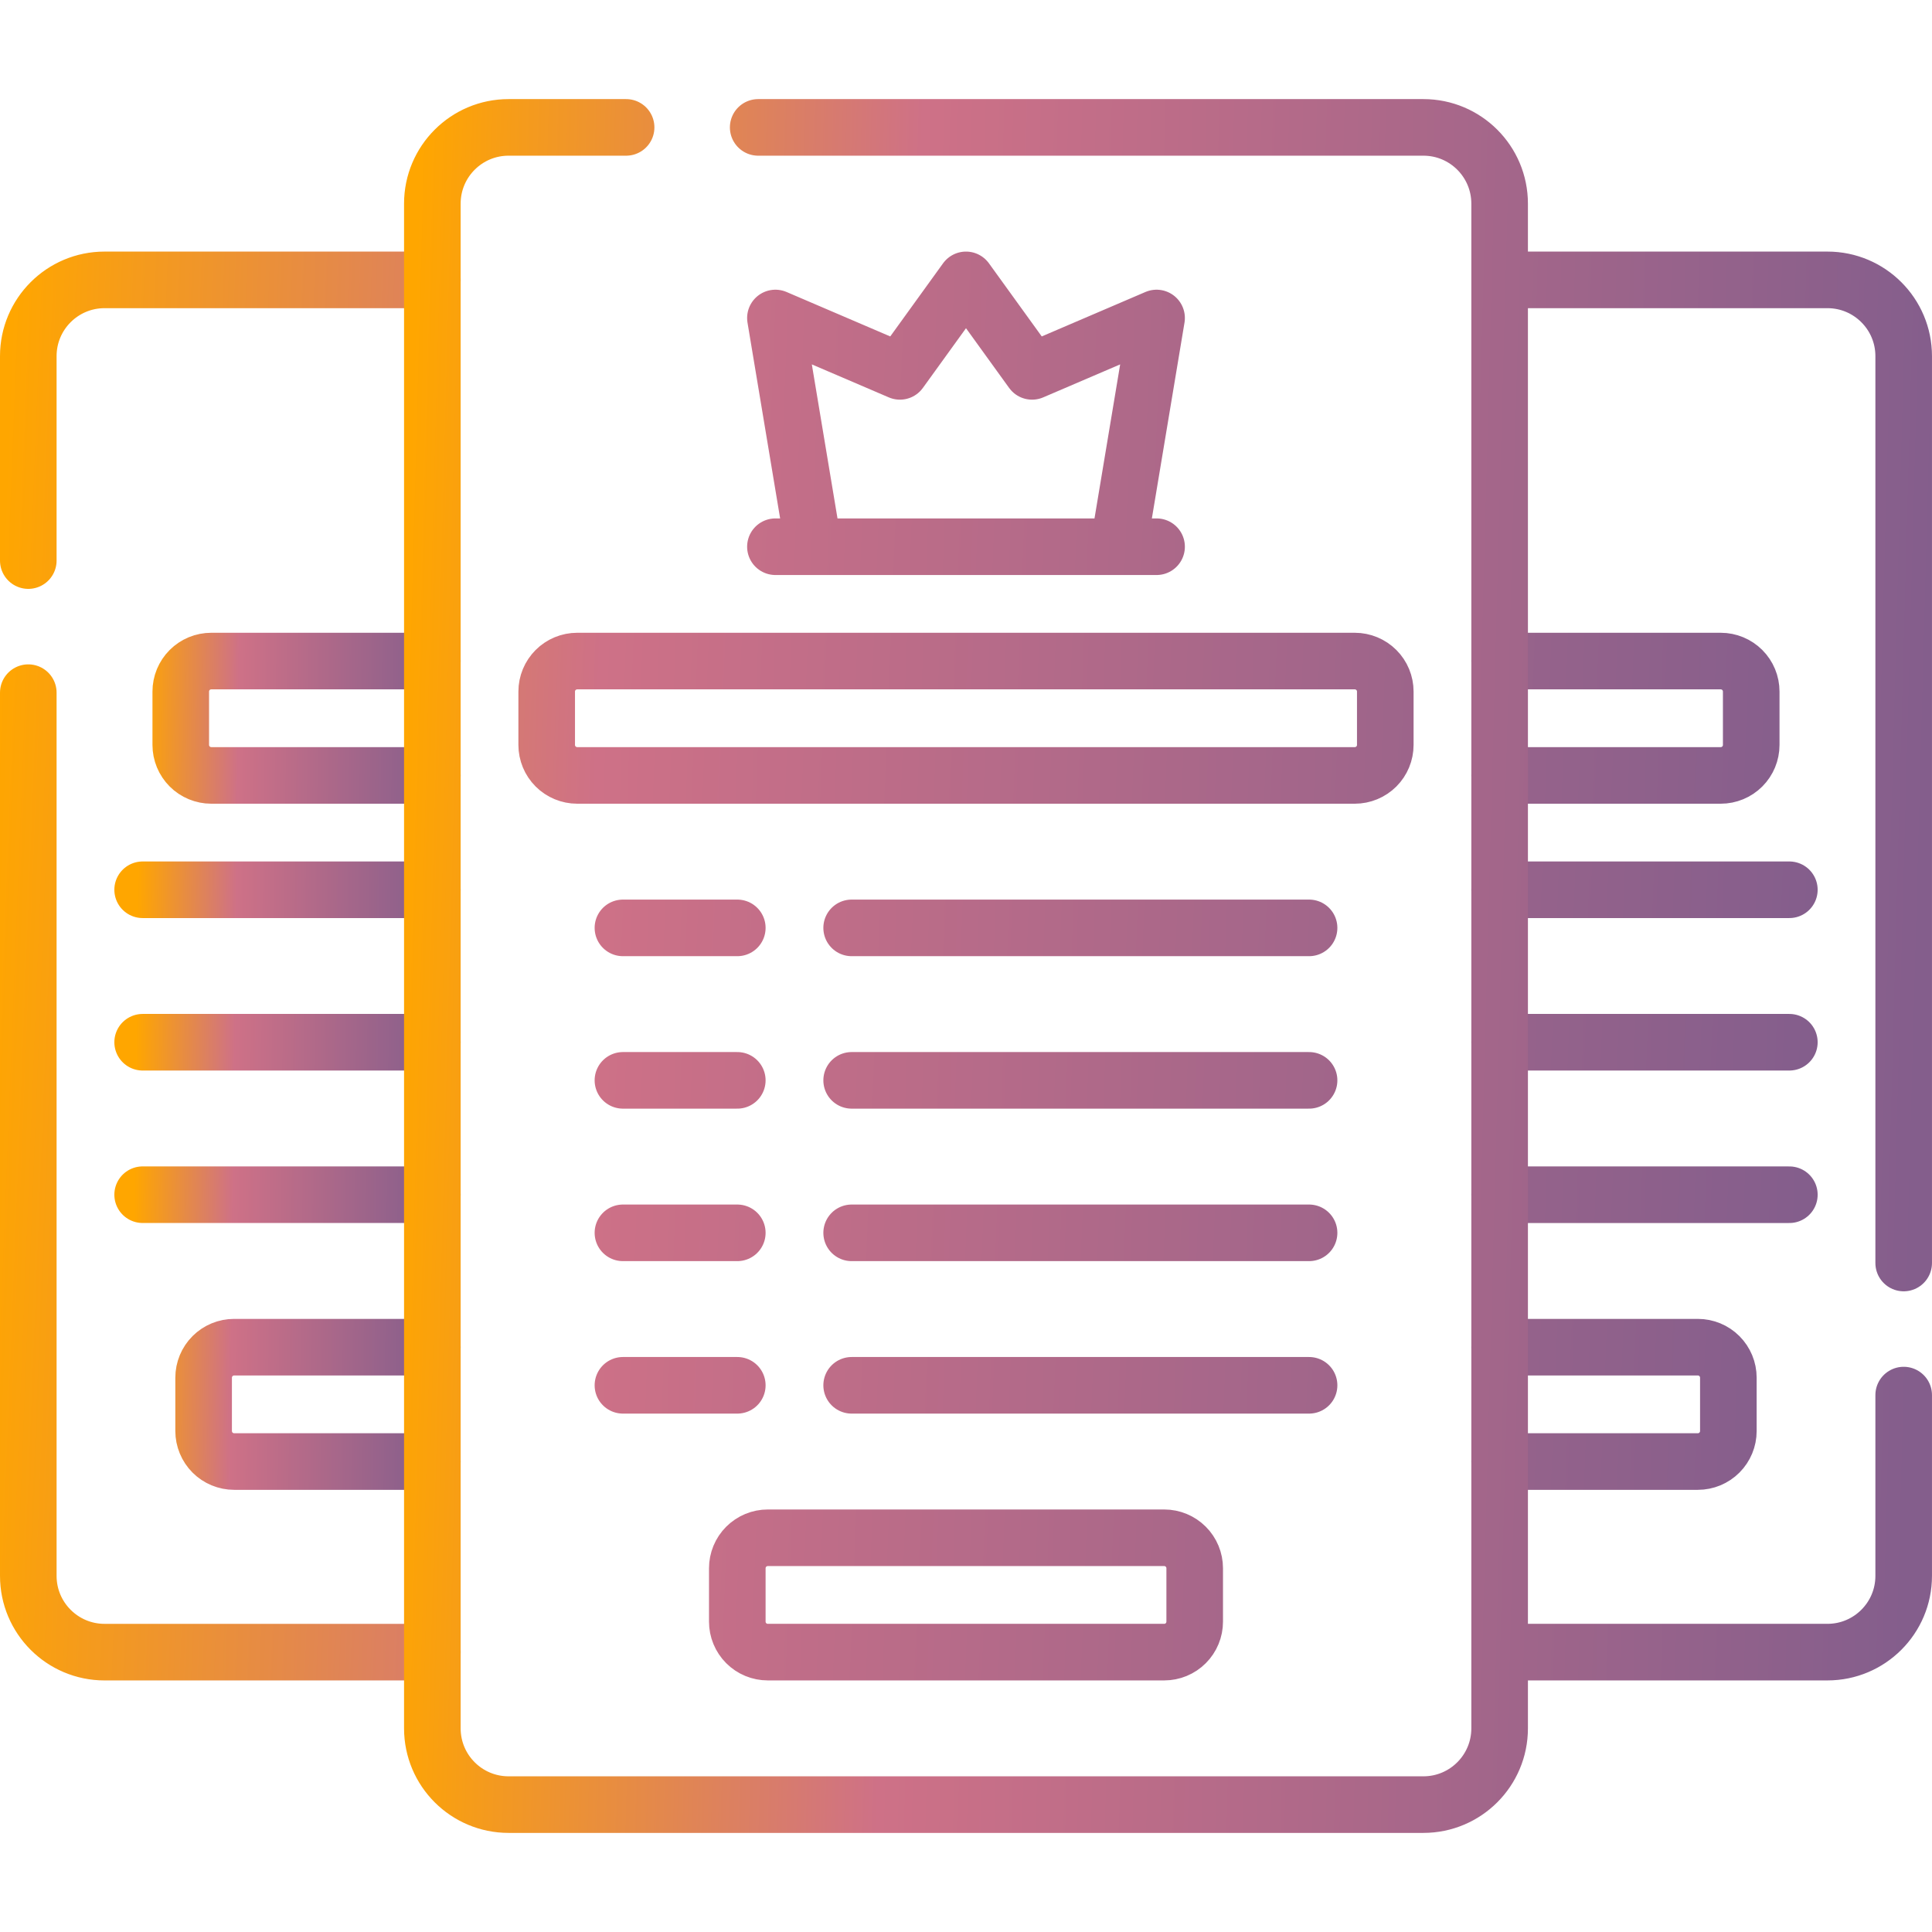
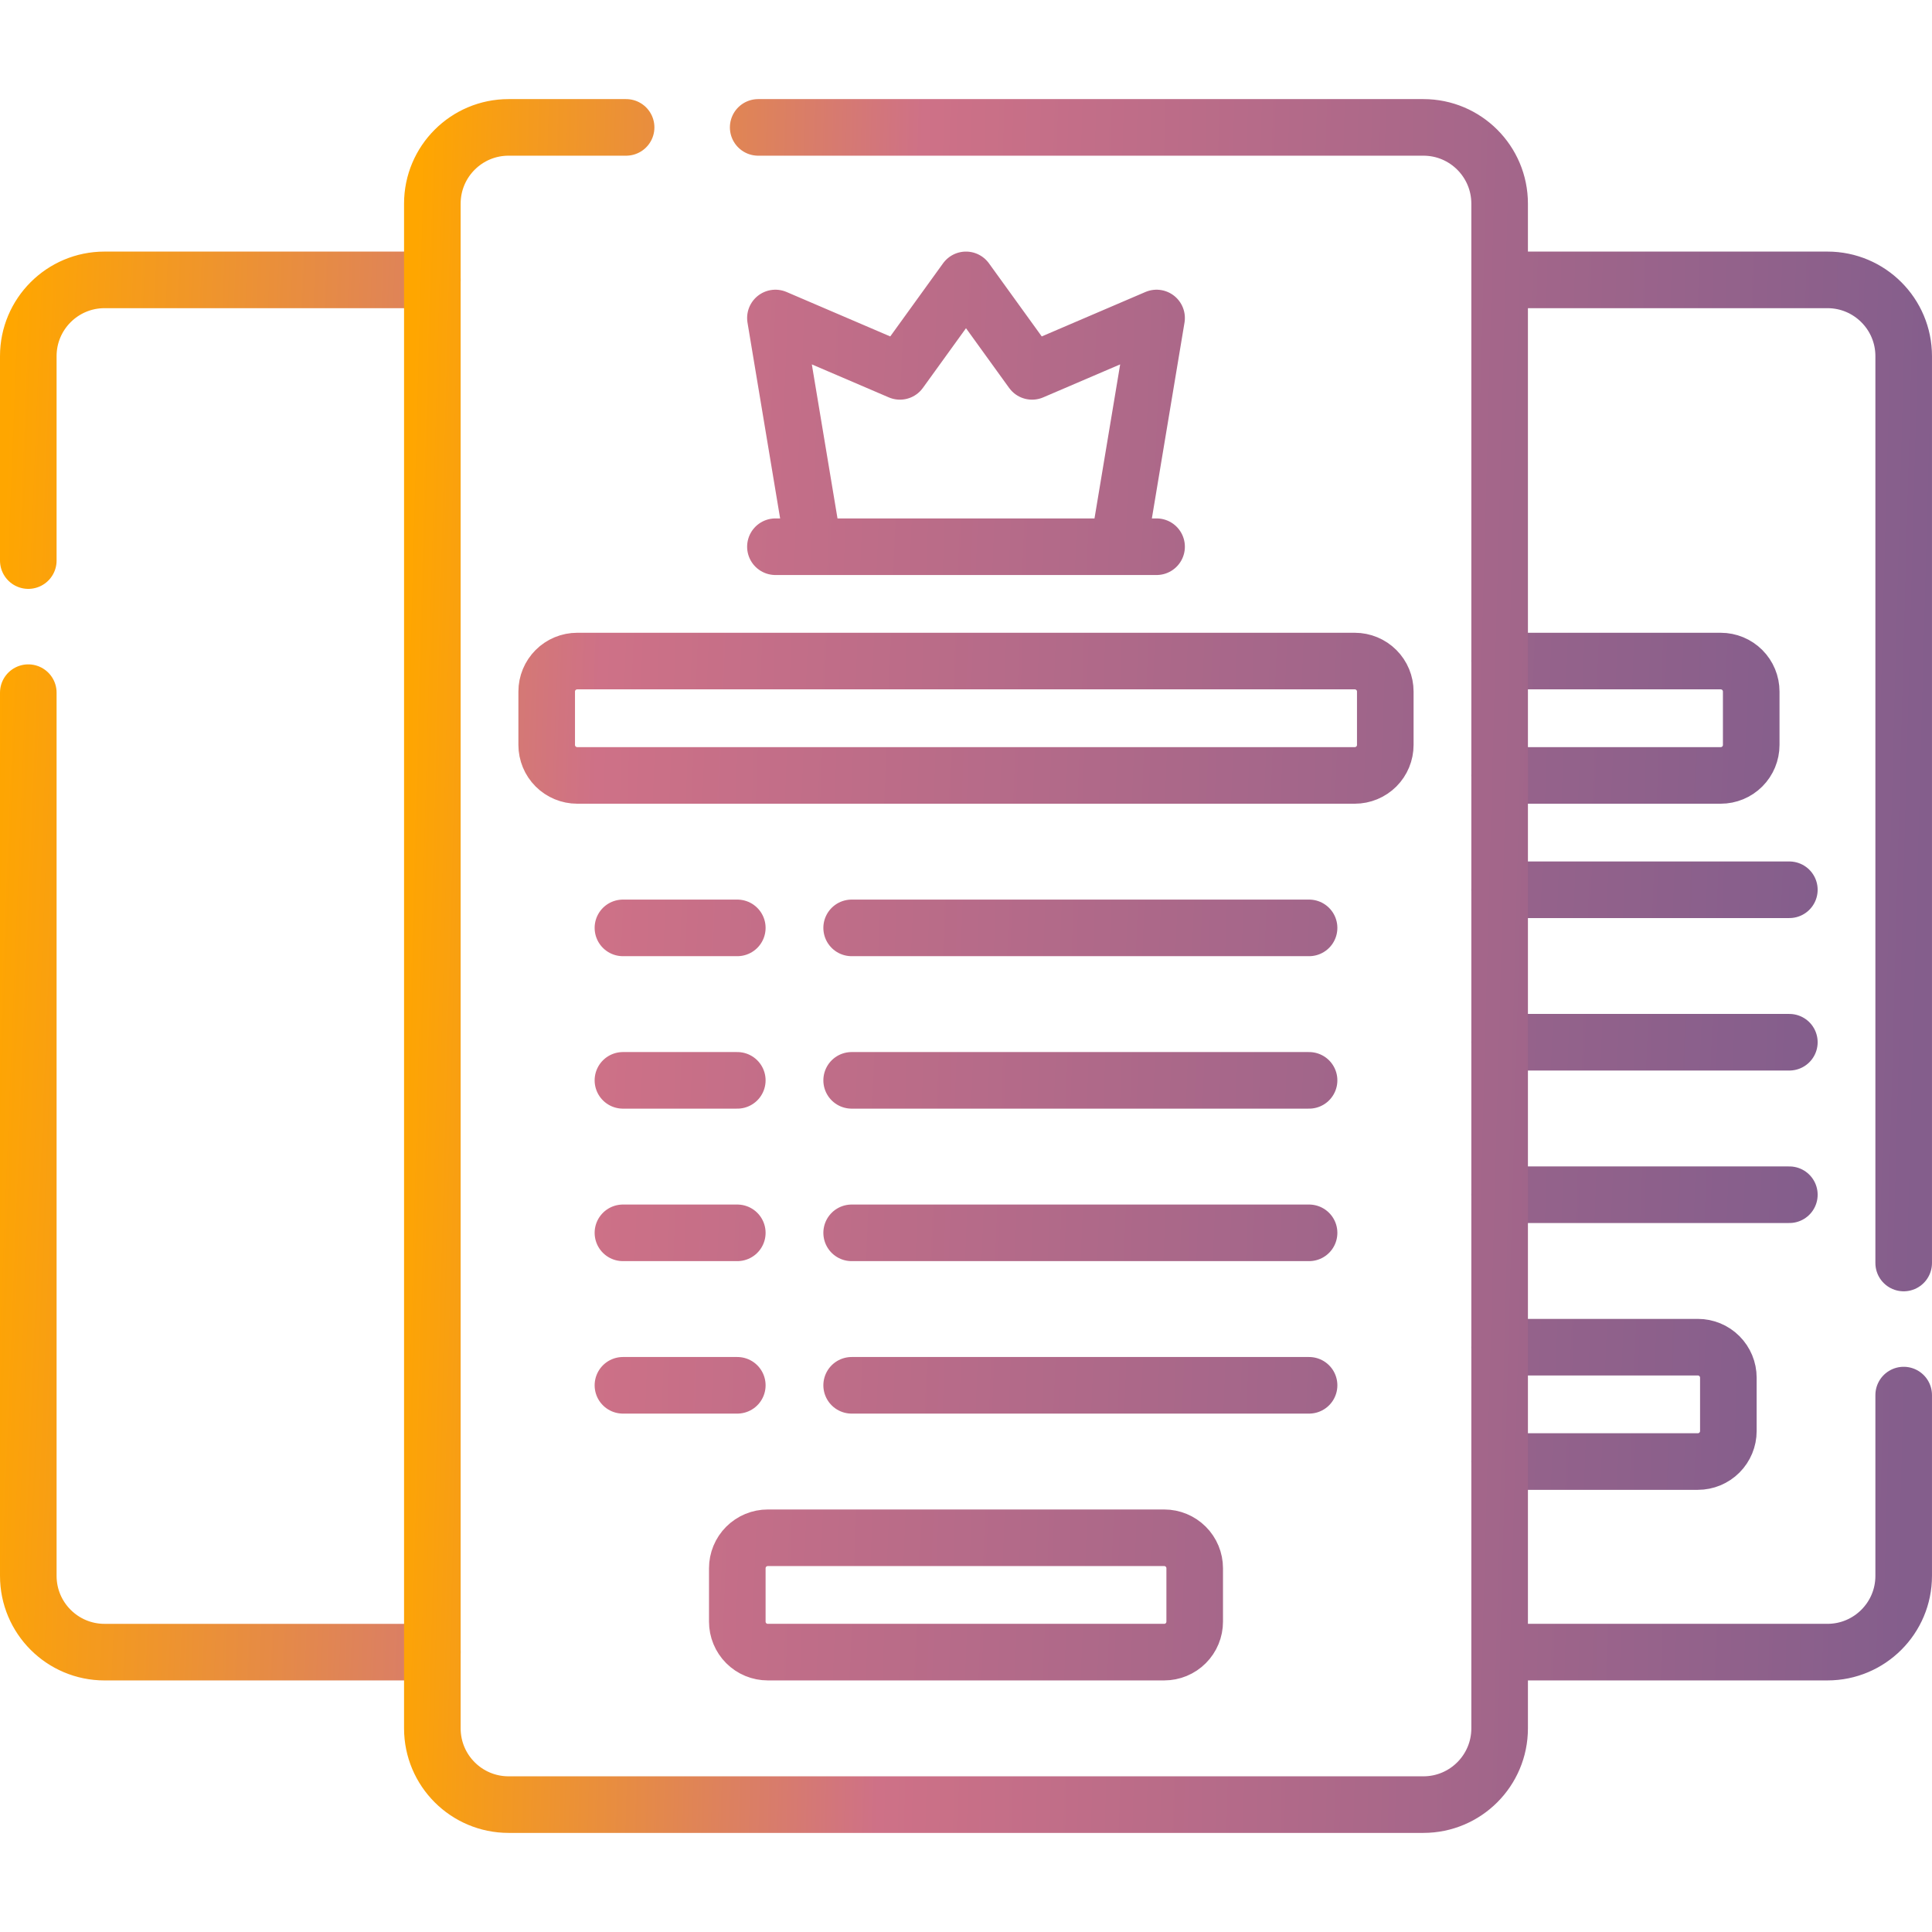
<svg xmlns="http://www.w3.org/2000/svg" width="96" height="96" viewBox="0 0 96 96" fill="none">
-   <path d="M21.483 66.941H11.634C11.232 66.941 10.846 67.1 10.562 67.384C10.278 67.668 10.118 68.054 10.118 68.456V71.107C10.118 71.306 10.158 71.503 10.234 71.687C10.31 71.871 10.421 72.038 10.562 72.179C10.703 72.32 10.87 72.431 11.054 72.507C11.238 72.583 11.435 72.623 11.634 72.623H21.483M21.483 32.848H10.497C10.298 32.848 10.101 32.887 9.917 32.963C9.734 33.039 9.566 33.151 9.426 33.291C9.285 33.432 9.174 33.599 9.097 33.783C9.021 33.967 8.982 34.164 8.982 34.363V37.014C8.982 37.213 9.021 37.41 9.097 37.594C9.174 37.778 9.285 37.945 9.426 38.086C9.566 38.227 9.734 38.338 9.917 38.414C10.101 38.49 10.298 38.53 10.497 38.53H21.483M21.483 44.212H7.088M21.483 51.788H7.088M21.483 59.364H7.088" stroke="url(#paint0_linear_80_751)" stroke-width="2.812" stroke-miterlimit="10" stroke-linecap="round" stroke-linejoin="round" />
  <path d="M1.406 34.418V78.306C1.406 80.397 3.103 82.094 5.194 82.094H21.484M1.406 27.855V17.695C1.406 15.604 3.103 13.907 5.194 13.907H21.484M74.517 66.941H84.366C84.768 66.941 85.153 67.1 85.437 67.385C85.721 67.669 85.881 68.054 85.881 68.456V71.108C85.881 71.51 85.721 71.895 85.437 72.179C85.153 72.463 84.768 72.623 84.366 72.623H74.517M38.53 27.166H57.47M74.517 32.848H85.502C85.904 32.848 86.29 33.008 86.574 33.292C86.858 33.576 87.017 33.961 87.017 34.363V37.015C87.017 37.417 86.858 37.802 86.574 38.086C86.29 38.37 85.904 38.53 85.502 38.53H74.517M65.047 46.106H42.318M36.636 46.106H30.953M65.047 53.682H42.318M36.636 53.682H30.953M65.047 61.259H42.318M36.636 61.259H30.953M65.047 68.835H42.318M88.912 44.212H74.517M88.912 51.788H74.517M88.912 59.365H74.517M36.636 68.835H30.953M51.283 18.453L48 13.907L44.717 18.453L38.53 15.801L40.424 27.166H55.576L57.47 15.801L51.283 18.453ZM27.165 37.015V34.363C27.165 33.961 27.325 33.576 27.609 33.292C27.893 33.008 28.279 32.848 28.681 32.848H67.319C67.721 32.848 68.106 33.008 68.391 33.292C68.675 33.576 68.834 33.961 68.834 34.363V37.015C68.834 37.417 68.675 37.802 68.391 38.086C68.106 38.37 67.721 38.53 67.319 38.53H28.681C28.279 38.53 27.893 38.37 27.609 38.086C27.325 37.802 27.165 37.417 27.165 37.015ZM36.636 80.578V77.927C36.636 77.525 36.795 77.139 37.079 76.855C37.364 76.571 37.749 76.411 38.151 76.411H57.849C58.251 76.411 58.636 76.571 58.92 76.855C59.205 77.139 59.364 77.525 59.364 77.927V80.578C59.364 80.777 59.325 80.974 59.249 81.158C59.173 81.342 59.061 81.509 58.92 81.65C58.78 81.79 58.613 81.902 58.429 81.978C58.245 82.054 58.048 82.093 57.849 82.093H38.151C37.952 82.093 37.755 82.054 37.571 81.978C37.387 81.902 37.22 81.79 37.08 81.65C36.939 81.509 36.827 81.342 36.751 81.158C36.675 80.974 36.636 80.777 36.636 80.578Z" stroke="url(#paint1_linear_80_751)" stroke-width="2.812" stroke-miterlimit="10" stroke-linecap="round" stroke-linejoin="round" />
  <path d="M37.674 6.33H70.728C72.821 6.33 74.516 8.027 74.516 10.12V85.881C74.516 87.973 72.821 89.67 70.728 89.67H25.271C23.178 89.67 21.483 87.973 21.483 85.881V10.12C21.483 8.027 23.178 6.33 25.271 6.33H31.111M94.593 69.321V78.306C94.593 80.396 92.897 82.093 90.806 82.093H74.516M74.516 13.907H90.806C92.897 13.907 94.593 15.604 94.593 17.695V62.758" stroke="url(#paint2_linear_80_751)" stroke-width="2.812" stroke-miterlimit="10" stroke-linecap="round" stroke-linejoin="round" />
  <defs>
    <linearGradient id="paint0_linear_80_751" x1="7.088" y1="21.742" x2="22.005" y2="21.908" gradientUnits="userSpaceOnUse">
      <stop stop-color="#FFA600" />
      <stop offset="0.33" stop-color="#CE7187" />
      <stop offset="1" stop-color="#845E8C" />
    </linearGradient>
    <linearGradient id="paint1_linear_80_751" x1="1.406" y1="-5.132" x2="91.955" y2="-1.553" gradientUnits="userSpaceOnUse">
      <stop stop-color="#FFA600" />
      <stop offset="0.33" stop-color="#CE7187" />
      <stop offset="1" stop-color="#845E8C" />
    </linearGradient>
    <linearGradient id="paint2_linear_80_751" x1="21.483" y1="-16.94" x2="97.199" y2="-14.895" gradientUnits="userSpaceOnUse">
      <stop stop-color="#FFA600" />
      <stop offset="0.33" stop-color="#CE7187" />
      <stop offset="1" stop-color="#845E8C" />
    </linearGradient>
  </defs>
</svg>